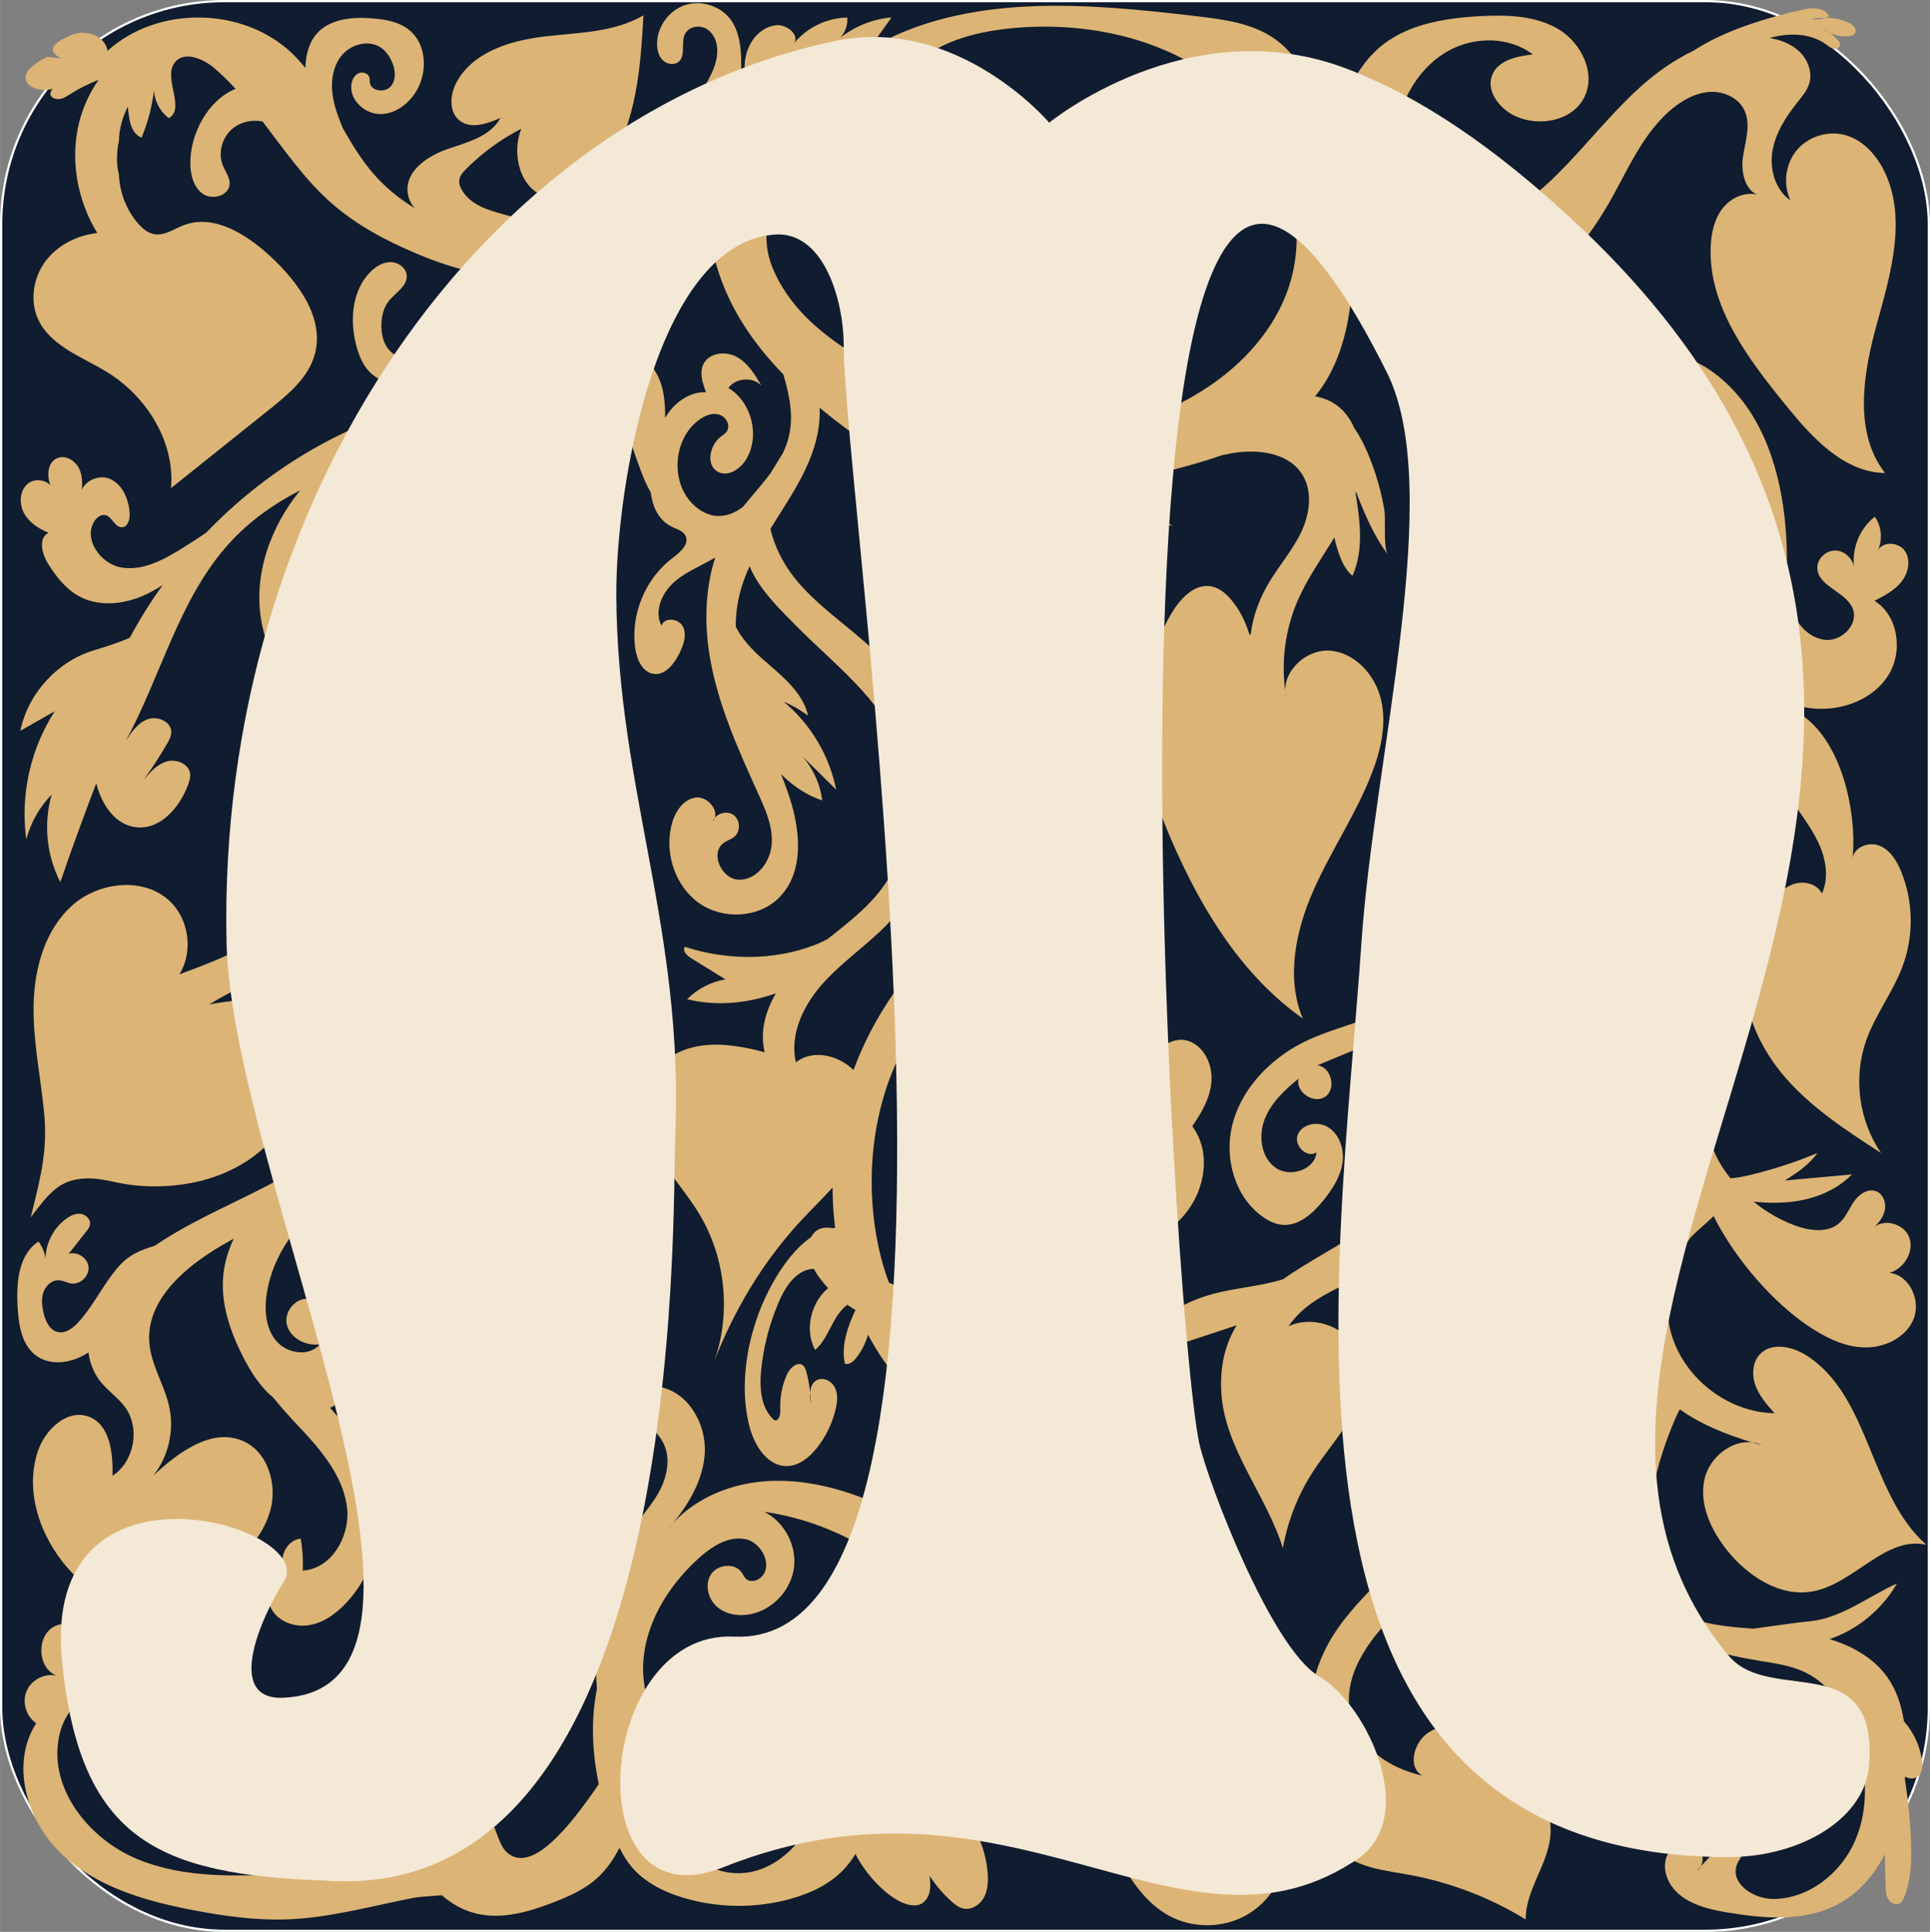
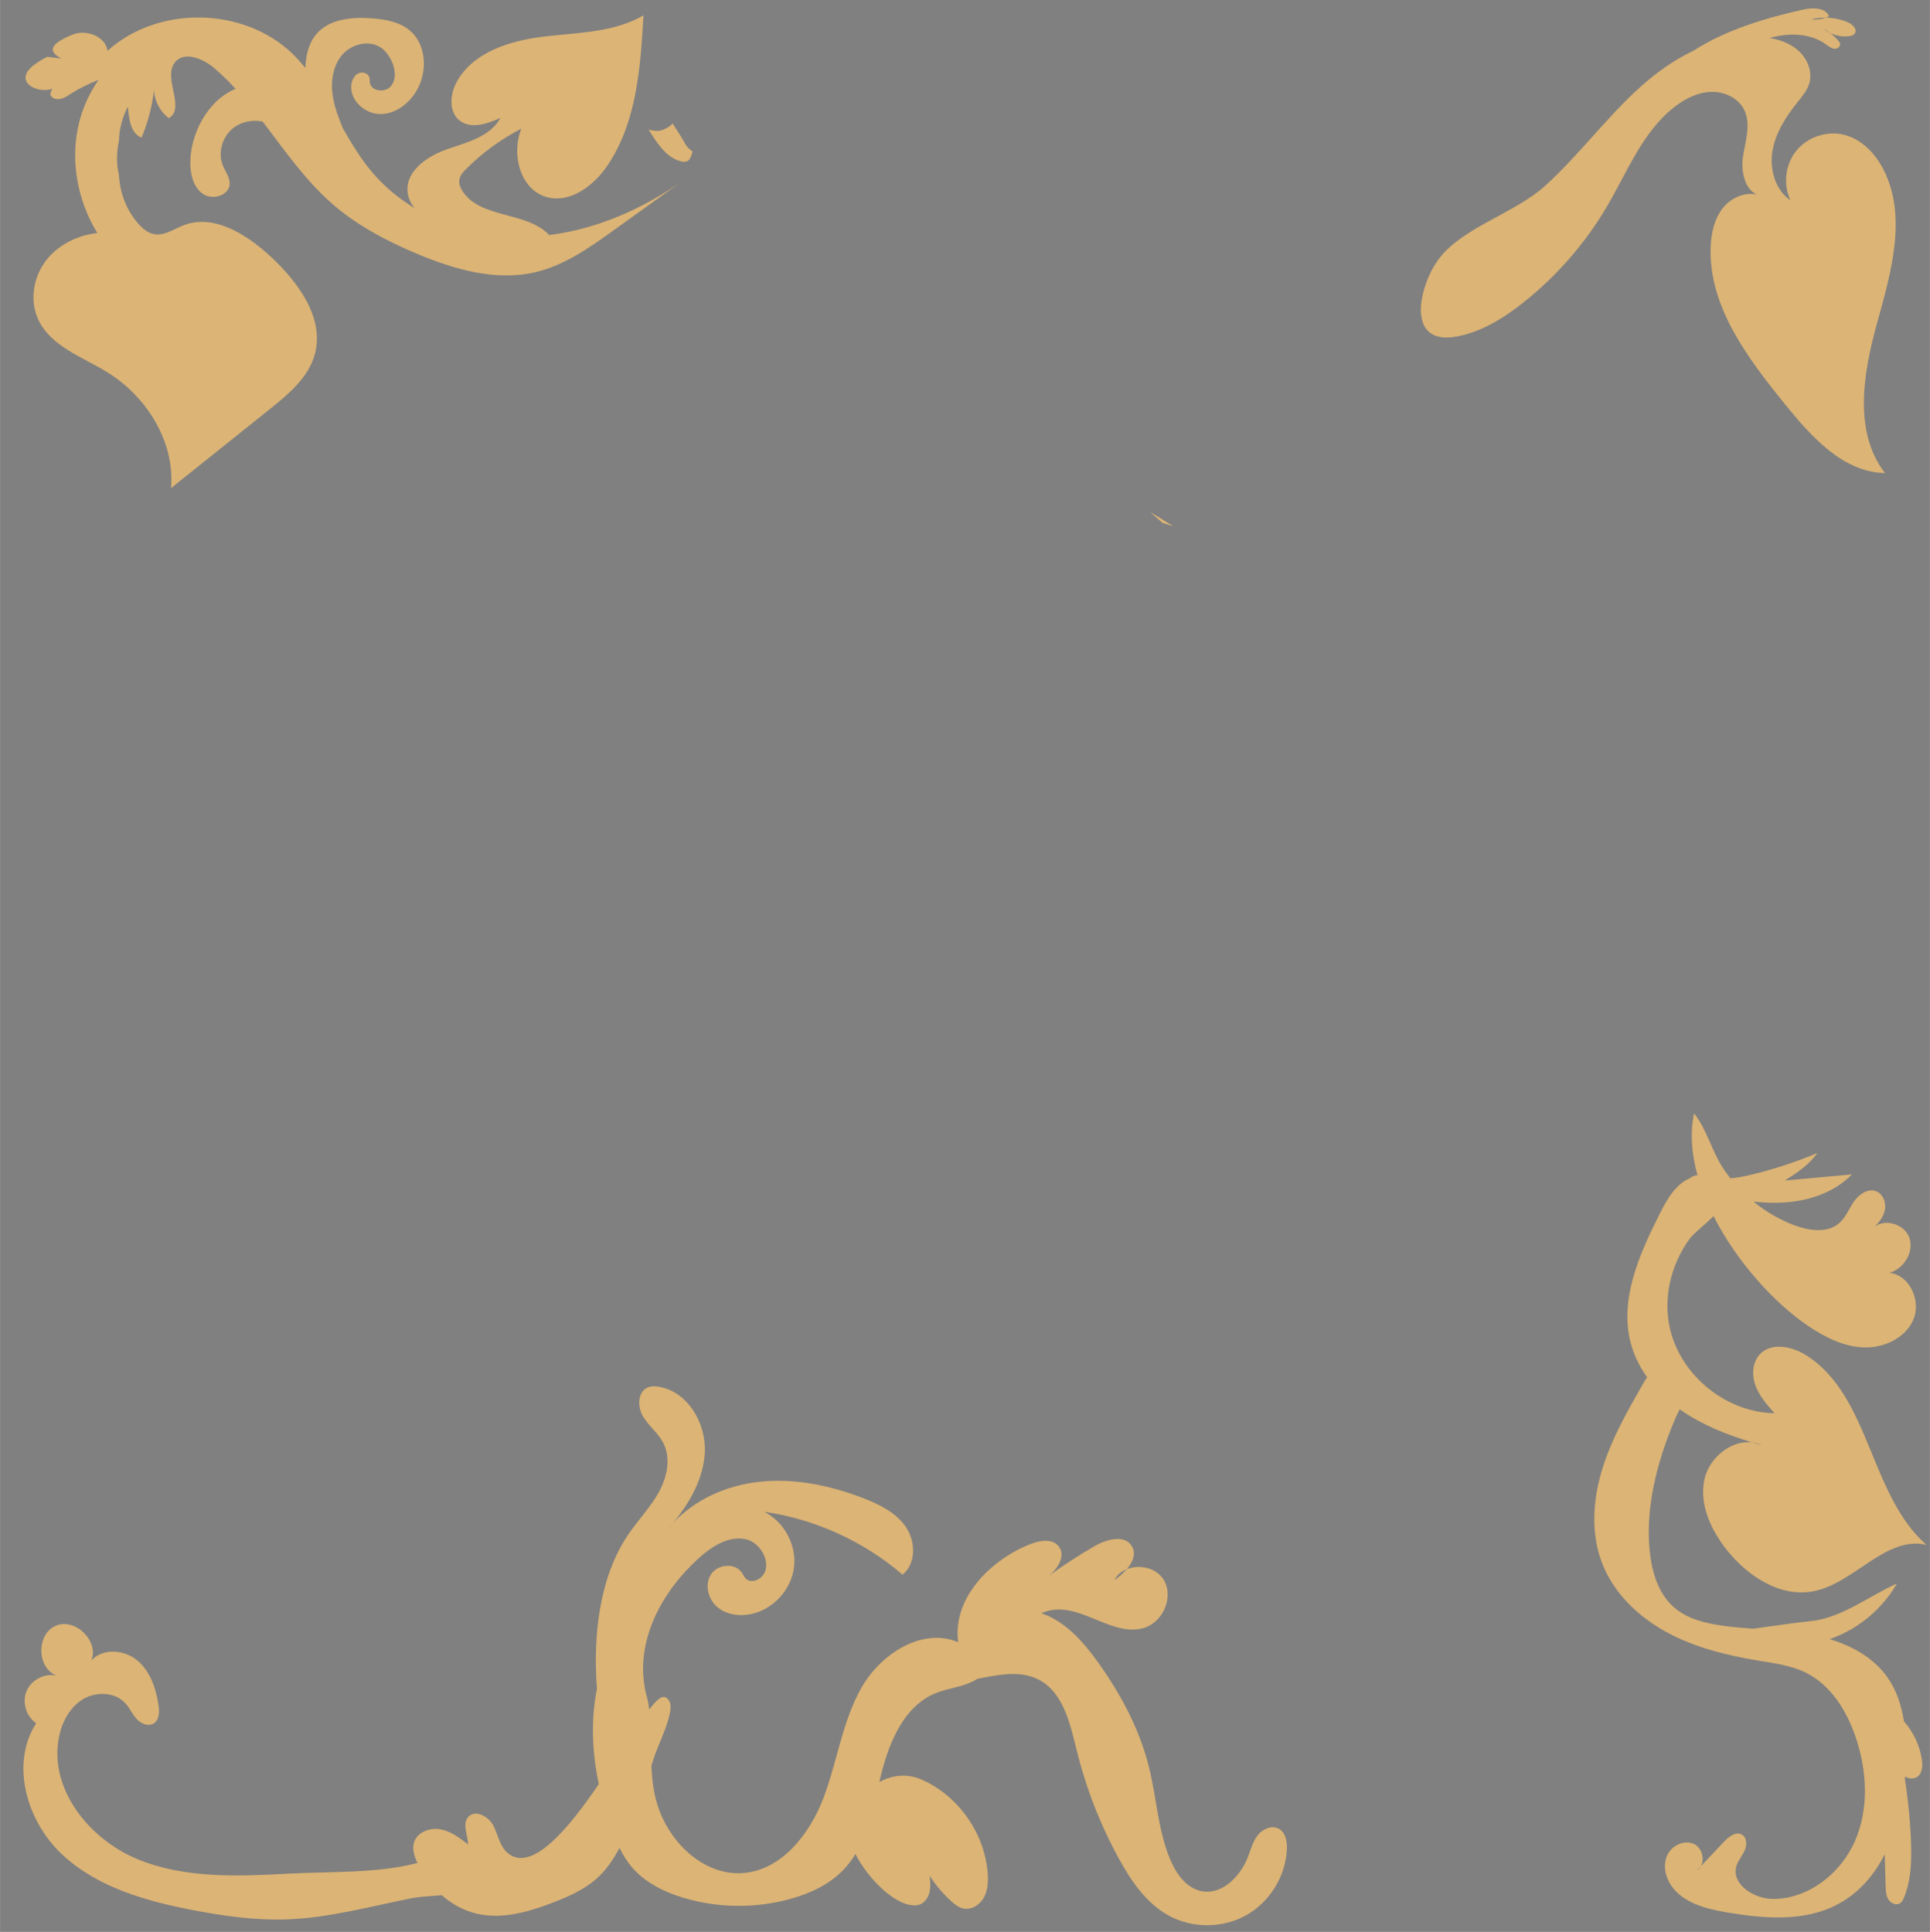
<svg xmlns="http://www.w3.org/2000/svg" id="letters6765b6754cf82" viewBox="0 0 864.24 865.28" aria-hidden="true" width="864px" height="865px">
  <rect x="0" y="0" width="864.24" height="865.28" fill="#808080" stroke="none" />
  <defs>
    <linearGradient class="cerosgradient" data-cerosgradient="true" id="CerosGradient_id0a7d3589c" gradientUnits="userSpaceOnUse" x1="50%" y1="100%" x2="50%" y2="0%">
      <stop offset="0%" stop-color="#d1d1d1" />
      <stop offset="100%" stop-color="#d1d1d1" />
    </linearGradient>
    <linearGradient />
    <style>
      .cls-1-6765b6754cf82{
        fill: #dcb475;
        fill-rule: evenodd;
      }

      .cls-2-6765b6754cf82{
        fill: #101c2f;
        stroke: #fff;
        stroke-miterlimit: 10;
      }

      .cls-3-6765b6754cf82{
        fill: #f4e8d6;
      }
    </style>
  </defs>
-   <rect class="cls-2-6765b6754cf82" x=".5" y=".5" width="863.24" height="864.28" rx="100" ry="100" />
  <g>
    <path class="cls-1-6765b6754cf82" d="M23.17,39.88c.12-.04.23-.08.35-.12-.67.91-1.21,1.96-.83,2.96.53,1.35,2.59,1.92,4.27,1.6,1.67-.31,3.05-1.26,4.4-2.13,3.98-2.55,8.27-4.64,12.76-6.43-3.99,5.75-6.97,12.22-8.68,19.01-4.19,16.69-.88,34.95,8.12,49.62-9.11.96-17.99,5.46-23.39,12.85-5.4,7.4-6.92,17.73-3,26.01,5.64,11.92,19.74,16.6,30.96,23.54,17.65,10.91,30.22,31.17,28.44,51.84,14.76-11.8,29.52-23.61,44.27-35.41,8.32-6.66,17.1-13.98,20.03-24.22,4.66-16.32-7.24-32.54-19.68-44.08-10.69-9.91-25.36-19.26-38.97-14.04-4.38,1.68-8.65,4.86-13.26,3.99-2.84-.53-5.17-2.54-7.07-4.7-5.29-6-8.29-13.89-8.64-21.87-.04-.17-.09-.34-.13-.51-1.12-4.85-.89-9.89.12-14.76.13-5.37,1.58-10.53,3.98-15.25.61,5.9,1.1,11.63,6.13,13.9,2.84-6.75,4.72-13.91,5.58-21.18.28,4.84,2.77,9.51,6.63,12.44,7.68-4.45-2.71-17.85,2.66-24.91,4.06-5.33,12.6-1.88,17.7,2.47,3.39,2.89,6.55,6.02,9.56,9.29-12.6,5.11-20.4,20.48-20.27,33.41.05,5.13,1.44,10.77,5.68,13.67,4.24,2.9,11.6.77,11.93-4.36.19-2.99-1.89-5.57-3.03-8.34-2.41-5.86-.19-13.18,4.87-17,3.63-2.74,8.47-3.63,12.93-2.73,9.8,12.8,18.98,26.2,31.08,36.77,11.26,9.84,24.7,16.89,38.5,22.65,16.74,6.98,35.25,12.23,52.88,7.98,12.94-3.12,24.11-11.06,34.92-18.82,10.08-7.24,20.17-14.49,30.25-21.73-17.61,12.37-38.02,21.33-59.29,23.98-10.14-10.73-30.76-7.21-38.8-19.63-1.01-1.56-1.76-3.42-1.44-5.25.33-1.85,1.67-3.34,3-4.67,7.24-7.27,15.62-13.39,24.75-18.07-4.56,11.29-.63,26.99,11.02,30.52,10.62,3.21,21.44-4.93,27.63-14.14,13.02-19.34,14.73-43.89,16.04-67.16-13.2,7.75-29.34,7.7-44.54,9.51-15.2,1.81-31.85,6.95-39.14,20.41-2.97,5.49-3.59,13.28,1.29,17.17,5.05,4.03,12.45,1.51,18.34-1.15-4.42,8.31-14.79,10.89-23.68,13.96-8.89,3.07-18.71,9.66-17.91,19.04.24,2.83,1.41,5.29,3.16,7.4-7.16-4.31-13.63-9.69-19.05-16.1-5.1-6.04-9.2-12.83-13.13-19.75-1.9-4.62-3.68-9.28-4.45-14.2-1.02-6.45-.07-13.54,4.14-18.52,4.22-4.98,12.21-6.97,17.54-3.2,1.97,1.39,3.42,3.41,4.49,5.57,1.82,3.66,2.46,8.44-.15,11.59-2.6,3.15-9.05,2.31-9.46-1.76-.07-.66.02-1.33-.12-1.98-.44-2.01-3.11-2.89-4.97-2.02-1.86.88-2.88,2.96-3.15,4.99-.94,6.95,5.99,13.29,13.01,13.26,7.02-.02,13.29-5.05,16.61-11.23,4.53-8.43,3.82-20.16-3.55-26.27-4.58-3.8-10.79-4.89-16.72-5.36-9.06-.72-19.38.22-25.18,7.21-3.41,4.11-4.6,9.64-4.79,15-1.75-2.17-3.61-4.26-5.62-6.22-21.83-21.23-60.37-21.92-82.94-1.47-1.02-6.56-9.58-9.72-15.73-7.23-11.38,4.61-10.32,7.97-4.91,10.7-2.14-.24-4.27-.49-6.41-.76-2.04,1-3.96,2.17-5.71,3.49-2.02,1.53-3.91,3.46-3.98,5.71-.12,4.32,6.83,6.76,11.7,5.19Z" />
    <path class="cls-1-6765b6754cf82" d="M304.86,72.25c1.03.26,2.19.38,3.1-.18.82-.5,1.25-1.43,1.58-2.33.23-.63.42-1.26.58-1.9-1.31-.84-2.44-1.98-3.18-3.27-1.81-3.16-3.75-6.24-5.76-9.26-.98,1.1-2.28,1.94-3.6,2.5-1.15.6-2.39.88-3.72.83-.86-.11-1.71-.23-2.57-.34-.31-.12-.61-.24-.92-.36.16.25.32.51.48.76,3.56,5.64,7.55,11.9,14,13.55Z" />
    <path class="cls-1-6765b6754cf82" d="M525.23,235.67c-.48-.32-.97-.64-1.46-.96-2.91-1.9-5.87-3.67-8.87-5.35,1.96,1.57,3.86,3.19,5.7,4.89.26.05.51.11.76.18,1.29.38,2.58.79,3.87,1.24Z" />
    <path class="cls-1-6765b6754cf82" d="M691.82,83.3c-13.51,12.2-36.44,18.38-47.27,32.35-8.97,11.57-15.62,39.26,7.55,35.11,11.14-2,21.09-8.17,29.96-15.19,15.19-12.02,28.1-26.91,37.85-43.64,9.03-15.5,15.87-33.18,30.06-44.15,4.71-3.64,10.31-6.45,16.26-6.63,5.95-.18,12.22,2.74,14.84,8.08,3.13,6.38.52,13.9-.55,20.93-.97,6.4.66,14.53,6.22,16.98-5.4-1.25-11.42,1.4-15.01,5.75-3.98,4.83-5.42,11.3-5.68,17.55-1.1,26.73,16.66,50.11,33.51,70.9,11.73,14.47,25.94,30.22,44.56,30.53-14.31-18.52-9.75-44.95-3.47-67.5,6.29-22.55,13.43-47.58,2.78-68.42-3.67-7.19-9.77-13.59-17.59-15.57-7.66-1.94-16.33.91-21.35,7.02s-6.13,15.17-2.73,22.31c-6.84-4.66-9.41-13.93-8.04-22.09s6.04-15.39,11.21-21.85c2.09-2.6,4.33-5.23,5.28-8.43,1.56-5.29-.89-11.19-5.05-14.81-3.53-3.08-8.07-4.73-12.72-5.52,2.2-.6,4.43-1.06,6.7-1.31,6.45-.72,13.31.37,18.55,4.18,1.1.8,2.18,1.74,3.53,1.94,1.34.2,2.96-.79,2.79-2.13-.07-.59-.46-1.08-.85-1.53-1.1-1.27-2.34-2.41-3.69-3.4-1.07-.51-2.07-1.14-2.99-1.88,1.05.55,2.05,1.18,2.99,1.88,2.58,1.24,5.51,1.77,8.36,1.47,1.05-.11,2.21-.41,2.79-1.29,1.2-1.84-1.01-4.02-3.02-4.9-3.16-1.37-6.6-2.07-10.04-2.11-2.07.73-4.3.99-6.48.74,2.12-.52,4.3-.77,6.48-.74.53-.19,1.05-.4,1.55-.65-1.84-4.09-7.64-3.92-12.02-2.93-15.87,3.61-34.14,8.92-48.75,18.36-8.66,4.11-16.73,9.86-23.82,16.25-15.26,13.75-27.48,30.59-42.72,44.36Z" />
-     <path class="cls-1-6765b6754cf82" d="M572.69,819.11c-3.1-1.74-7.18,0-9.4,2.77-2.22,2.78-3.14,6.34-4.4,9.66-3.36,8.83-11.66,17.37-20.92,15.48-6.73-1.37-11.24-7.73-13.91-14.05-5.5-13-6.11-27.47-9.47-41.18-4.18-17.09-12.64-32.9-22.86-47.22-6.61-9.26-14.82-18.47-25.39-22.01,1.34-.61,2.76-1.07,4.29-1.36,14.23-2.68,28.1,12.27,41.88,7.84,8.47-2.73,13.23-14,8.53-21.56-3.32-5.33-10.88-6.95-16.49-4.66-1.61,1.88-3.63,3.57-5.56,4.9,1.22-2.32,3.22-3.95,5.56-4.9,2.77-3.23,4.35-7.01,2.21-10.42-3.31-5.28-11.43-2.93-16.82.2-6.98,4.06-13.76,8.47-20.3,13.21-.47.37-.94.72-1.42,1.03.47-.35.95-.69,1.42-1.03,4.3-3.43,7.71-9.23,4.38-13.31-2.92-3.58-8.6-2.54-12.89-.82-18.11,7.28-34.74,24.51-32.05,43.84-16.08-6.79-34.66,5.16-43.3,20.33-8.64,15.17-10.84,33.08-17.03,49.4-6.19,16.32-18.87,32.51-36.29,33.68-16.54,1.11-31.25-12.34-37.13-27.84-2.58-6.81-3.37-13.59-3.63-20.39.46-1.39.92-2.79,1.37-4.18,1.48-4.6,9.1-19.87,6.78-24.33-2.45-4.73-5.94-.7-9.12,3.49-.15-1.12-.32-2.24-.53-3.37-.18-.99-.54-2.38-1.04-4.01-.72-3.76-1.26-7.56-1.2-11.46.32-18.98,10.9-36.03,24.5-48.56,5.83-5.36,13.27-10.34,21.07-8.97,7.8,1.37,13.06,12.68,6.8,17.52-1.79,1.38-4.55,1.86-6.23.35-.85-.76-1.28-1.86-1.91-2.81-3.03-4.5-10.77-3.84-13.77.69-3,4.53-1.41,11.11,2.71,14.65s10.08,4.33,15.38,3.17c9.81-2.15,17.8-10.91,19.04-20.88,1.24-9.97-4.38-20.42-13.36-24.9,22.76,3.27,44.52,13.16,61.95,28.16,6.13-4.9,5.94-14.87,1.51-21.34-4.43-6.48-11.88-10.15-19.21-12.97-14.85-5.7-30.89-9.03-46.69-7.25-14.37,1.62-28.53,7.81-38.3,18.38-.91,1.12-1.84,2.21-2.78,3.28.88-1.14,1.81-2.23,2.78-3.28,7.46-9.15,13.53-19.76,14.15-31.45.69-13.11-7.61-27.36-20.56-29.52-1.64-.27-3.37-.34-4.91.28-4.6,1.87-4.77,8.62-2.26,12.9,2.51,4.28,6.72,7.39,9.04,11.78,3.62,6.83,1.88,15.39-1.84,22.16-3.72,6.77-9.19,12.4-13.55,18.78-13.08,19.12-16.03,45.1-14.22,69.45-2.81,13.92-2.14,28.49.82,42.64-13.47,19.79-30,39.92-40.81,30.82-3.56-3-4.25-8.13-6.4-12.26-2.14-4.13-8.09-7.35-11.21-3.9-2.85,3.16-.19,8.06-.1,12.32-3.79-2.92-7.78-5.94-12.49-6.77-4.71-.83-10.32,1.33-11.72,5.9-.93,3.04.17,6.3,1.55,9.18-18.3,4.77-38.51,3.76-57.29,4.77-23.08,1.24-47.09,2.33-68.41-6.6-21.32-8.93-39.03-31.03-34.99-53.79,1.23-6.93,4.66-13.79,10.61-17.54,5.95-3.75,14.64-3.51,19.34,1.72,1.91,2.12,3.06,4.85,4.99,6.96s5.21,3.51,7.64,1.99c2.55-1.6,2.59-5.26,2.14-8.23-1.13-7.48-3.74-15.19-9.56-20.03-5.82-4.84-15.49-5.56-20.52.1,3.53-8.81-7.26-19.32-15.98-15.57-8.71,3.75-8.49,18.81.33,22.3-5.31-1.15-11.23,1.92-13.35,6.92-2.12,5-.21,11.39,4.31,14.41-11.72,18.21-4.27,43.91,11.53,58.72,15.8,14.81,37.71,21,58.98,25.06,13.73,2.62,27.68,4.57,41.65,4.09,19.36-.67,38.05-6.01,56.95-9.67,2.47-.48,7.2-.74,12.53-1.15,4.42,3.88,9.6,6.79,15.32,8.18,11.58,2.82,23.71-.72,34.82-5.04,6.84-2.66,13.68-5.7,19.16-10.57,4.33-3.85,7.58-8.64,10.26-13.8,1.5,3.04,3.25,5.93,5.43,8.52,6.01,7.12,14.78,11.39,23.73,14.01,15.29,4.47,31.82,4.62,47.19.4,8.84-2.42,17.49-6.4,23.84-12.99,2.12-2.2,3.92-4.61,5.47-7.17,5.58,11.09,18.7,24.35,27.79,22.89,2.6-.42,4.53-2.78,5.25-5.31.72-2.53.46-5.22.19-7.83,2.73,4.23,6.02,8.1,9.77,11.47,1.53,1.38,3.21,2.71,5.22,3.17,3.64.83,7.45-1.56,9.26-4.82,1.81-3.26,2.01-7.18,1.74-10.91-1.29-17.78-12.9-34.44-29.13-41.8-6.74-3.06-13.65-2.3-19.38.9.23-.97.45-1.93.69-2.88,3.63-14.94,10.32-31.16,24.57-36.94,5.36-2.17,11.34-2.62,16.51-5.2.74-.37,1.46-.78,2.16-1.23,9.47-1.77,19.08-3.91,27.41.39,11.05,5.7,14.09,19.7,17.07,31.77,4.15,16.84,10.5,33.13,18.83,48.34,5.51,10.06,12.29,20.03,22.34,25.56,10.57,5.81,24.13,5.76,34.66-.13,10.53-5.89,17.67-17.41,18.25-29.46.17-3.49-.52-7.57-3.56-9.28Z" />
-     <path class="cls-1-6765b6754cf82" d="M303.84,27.71c3.43-2.83.87-8.72,2.97-12.64,1.7-3.17,6.28-3.99,9.41-2.22,3.13,1.77,4.79,5.47,4.95,9.05.47,11.06-9.14,19.06-10.75,29.46-1.33,8.62,2.21,19.92,5.77,27.55.49,1.04,1.25,2.23,2.4,2.18.63-.03,1.17-.43,1.64-.85,6.07-5.35,7.63-14.05,8.83-22.05,1.6-10.7,3.2-21.48,2.82-32.29-.21-5.95-1.13-12.16-4.62-16.99-4.5-6.22-13.18-9.03-20.47-6.65-7.29,2.39-12.62,9.8-12.57,17.47.02,2.61.68,5.35,2.52,7.2,1.84,1.85,5.08,2.43,7.09.77Z" />
-     <path class="cls-1-6765b6754cf82" d="M667.73,443.1c9.8-5.94,18.56-13.43,27.27-20.89,1.85-1.58,3.69-3.16,5.54-4.75,5.22,3.86,11.01,6.96,17.11,9.15,2.65.95,5.37,1.74,8.13,2.34.96,2.33,1.67,4.76,2.1,7.23,1.51,8.64-.25,17.5.22,26.26.46,8.76,4.08,18.4,12.21,21.69,1.76.71,3.74,1.08,5.56.54,2.95-.87,4.73-3.83,5.99-6.65,5.57-12.54,5.6-33.79-1.21-48.81.49-.11.99-.22,1.48-.34,24.58-6.04,41.75-29.58,47.73-54.17,1.34-5.49,2.13-10.91,2.56-16.3,3.91,6.22,8.51,12.04,11.69,18.66,3.46,7.21,5.08,15.88,1.75,23.15-2.23-4.64-8.66-5.95-13.42-3.99-4.76,1.96-8.11,6.27-10.85,10.62-5.11,8.13-8.94,17.22-9.97,26.77-1.94,17.98,6.3,35.86,18.24,49.44,11.94,13.58,27.34,23.57,42.52,33.38-9.99-14.47-12.56-33.79-6.71-50.37,4.15-11.75,12.11-21.84,16.41-33.53,4.97-13.49,4.71-28.83-.72-42.15-1.96-4.81-4.92-9.68-9.74-11.62-4.82-1.94-11.59.72-12.05,5.89,2.09-20.74-4.83-53.77-24.28-65.39-1.58-.94-3.01-1.67-4.29-2.2-.07-.92-.15-1.84-.22-2.76,3.7,1.91,7.91,2.8,12.08,3.09,12.56.85,26.01-4.26,32.72-14.91,6.71-10.64,4.53-26.75-6.17-33.39,4.4-2.26,8.94-4.63,12.03-8.48,3.1-3.86,4.36-9.65,1.63-13.77-2.73-4.13-10.07-4.58-12.25-.14,2.32-4.83,1.82-10.89-1.26-15.27-6.67,5.15-10.3,13.95-9.33,22.3-.86-3.74-4.17-6.92-8.02-7.15-4.32-.27-8.56,3.56-8.41,7.89.3,8.32,12.97,10.47,15.91,18.27,2.57,6.81-4.77,14.37-12.03,13.86s-13.04-6.8-15.41-13.68c-2.37-6.88-2.09-14.34-2.08-21.62.03-32.24-8.21-67.99-35-85.92-15.98-10.69-55.21-20.05-71.17-3.61-23.11,23.81,24.5,37.66,39.4,39.57,9.02,1.16,18.32,2.91,25.76,8.13,13.57,9.53,17.42,27.62,20.2,43.97,1.13,6.62,2.26,13.24,3.39,19.86-.44,18.92-.88,37.85-1.32,56.77-14.24,4.36-26.55,14.44-37.7,24.65-14.53,13.32-28.4,27.46-42.81,40.97-7.73-8.66-11.23-21.2-7.47-32.15,4.27,4.89,11,8.44,17.2,6.53,4.6-1.42,7.59-6.88,6.77-11.28,3.02,3.06,8.07,4.27,11.93,2.21,4.49-2.4,6.19-8.62,4.12-13.16,2.85,2.86,8.46,2.92,11.47-.12,3.63-3.66,3.47-9.97.67-14.29s-7.67-6.92-12.61-8.39c-16.91-5.02-36.36,2.2-46.99,16.27s-12.49,33.89-5.93,50.25c2.18,5.43,5.22,10.46,8.91,14.98-7.83,6.9-15.9,13.5-24.41,19.6-13.05,9.36-27.35,16.51-41.15,24.61-13.86,8.13-29.93,10.06-43.8,18.25-13.16,7.78-24.17,20.07-27.85,34.91-3.67,14.84,1.13,32.1,13.55,41,2.56,1.83,5.46,3.33,8.6,3.65,7.49.78,13.95-5.05,18.67-10.92,4.01-4.99,7.67-10.58,8.57-16.92.9-6.34-1.66-13.54-7.4-16.37-4.52-2.22-11.03-.64-12.73,4.1-1.7,4.74,4.3,10.51,8.46,7.68-.72,7.92-12.04,11.47-18.46,6.78-6.42-4.7-7.62-14.26-4.72-21.67,2.9-7.41,8.97-13.07,15.12-18.1-1.35,6.06,6.96,11.6,12.03,8.01,5.07-3.59,2.62-13.27-3.55-14.01,8.42-3.5,16.85-7.01,25.27-10.51,1.47.95,3.33,1.65,4.93,2.17,18.41,5.95,25.54,30.18,19.03,48.41-10.18,28.54-41.37,39.44-64.7,55.78-.2.06-.4.12-.59.18-10.01,3.03-20.69,3.65-30.8,6.39-9.92,2.69-19.96,7.61-26.36,15.34-.61-.87-1.08-1.84-1.43-2.91-.69-2.12-.35-5.59.97-7.44,3.77-5.3,7.3-10.76,10.95-16.14-1.35-.19-2.7-.38-4.05-.57-8.16-1.16-16.56-2.3-24.58-.38-21.15,5.07-32.07,30.45-28.69,51.94-19.91,5.7-42.09-3.12-56.02-18.45-1.74-1.91-3.36-3.9-4.87-5.97,13.98,1.21,28.25-2.14,40.7-8.67,3.52-1.85,7.03-4.05,9.21-7.38,2.18-3.33,2.7-8.03.26-11.18-2.06-2.66-6.47-3.23-8.95-1.24-.37.47-.75.92-1.13,1.34.3-.53.68-.98,1.13-1.34,2.15-2.72,3.88-6.12,2.12-8.91-1.63-2.58-5.54-2.78-8.18-1.24-2.64,1.54-4.29,4.28-5.84,6.91.91-3.36,1.83-6.82,1.52-10.29-.31-3.47-2.11-7.03-5.3-8.45-.79-.35-1.68-.56-2.52-.37-1.85.43-2.74,2.66-2.53,4.54.21,1.89,1.19,3.59,1.8,5.38,6.25,18.42-19.47,27.24-33.24,20.36-3.64-9.65-5.83-19.95-6.92-30.21-3.85-36.2,6.17-75.2,32.63-100.2,5.53-5.22,29.79-19.25,48.73-33.23-1.6,7.7-4.06,15.21-7.35,22.36-10.29,22.32-28.82,42.38-28.85,66.95-.03,21.53,15.27,41.06,34.54,50.67,16.1,8.03,36.38,9.81,51.63.27,15.25-9.54,22.19-32.22,11.43-46.64,4.25-6.08,8.11-12.81,8.61-20.21s-3.27-15.54-10.28-17.96c-7.01-2.42-16.12,3.63-14.89,10.95-2.31-6.03-4.97-12.5-10.52-15.8-5.55-3.3-14.64-.88-15.28,5.54-.62,6.2,6.26,10.17,12.06,12.47-2.16,1.89-4.32,3.78-6.48,5.68-2.2-4.23-7.43-6.78-12.01-5.47-4.58,1.31-7.7,6.67-6.19,11.19,1.04,3.1,4.29,5.17,7.49,5.28-4.46,2.09-7.83,6.58-7.39,11.45.58,6.29,8.96,10.77,13.9,6.84,2.66-2.12,3.64-5.7,5.76-8.35,6.13-7.66,20.26-3.53,23.46,5.75,3.2,9.28-2.61,19.85-11.07,24.82-16.73,9.81-40.24-.29-48.6-17.79-8.36-17.5-3.8-39.08,7.14-55.1,4.38-6.41,9.69-12.14,14.23-18.45,18.97-26.38,22.81-62.9,9.74-92.64-4.08-9.28-9.74-17.97-17.21-24.81-16.15-14.8-38.62-19.15-59.9-18.92-.29.23-.6.46-.92.67-1.43.96-2.83,1.96-4.2,2.99-.69.55-1.38,1.11-2.06,1.68-3.62-6.59-8.05-12.74-13.19-18.23-11.67-12.47-26.63-21.54-37.95-34.33-6.18-6.98-11.15-15.8-13.13-24.85,9.7-15.64,20.64-30.76,21.93-48.78.13-1.82.15-3.62.09-5.42,2.01,1.68,4.05,3.32,6.11,4.94,12.74,10.01,26.45,19.15,41.41,25.21,5.7,4.08,12.37,6.87,18.75,9.93.95.46,1.9.93,2.85,1.41.35-.38.71-.76,1.07-1.14,5.4-5.58,12.03-9.76,19.4-12.23,8.31-2.78,17.54-2.33,25.81.37,4.72,1.54,9.36,3.57,13.81,5.93,9.22-1.74,18.37-3.91,27.37-6.2,7.85-2,15.87-4.22,23.64-6.96,1.26-.28,2.52-.54,3.78-.77,11.59-2.11,25.59-.68,31.99,9.22,4.83,7.46,3.6,17.47-.13,25.53-3.73,8.07-9.63,14.9-14.28,22.48-4.38,7.15-7.59,15.44-8.52,23.74-.17.11-.35.22-.52.34-1.81-5.91-4.44-11.45-8.5-16.11-2.3-2.64-5.17-5-8.61-5.66-7.39-1.42-13.73,5.24-17.63,11.68-10.23,16.9-14.92,37.09-13.18,56.77,1.42,16.09,6.96,31.54,13.42,46.35,13.23,30.31,31.28,59.68,58.31,78.73-7.56-18.13-3.24-39.14,4.67-57.13,7.9-17.99,19.21-34.39,26.28-52.72,4.05-10.49,6.68-22.03,4.1-32.97s-11.5-20.98-22.71-21.91c-10.24-.85-20.67,8.31-20.17,18.19.13.94.27,1.87.44,2.8-.25-.93-.39-1.87-.44-2.8-1.88-13.73.05-27.96,5.57-40.68,4.34-10,10.74-18.91,16.41-28.23.62,2.82,1.42,5.6,2.45,8.34,0,0,0,0,0,.01,1.25,3.3,2.92,6.59,5.69,8.79,5.07-11.44,3.42-24.53,1.34-36.95.07-.21.13-.42.2-.64,3.86,9.8,7.89,19.66,14.26,28.02-2.11-2.77-.89-15.84-1.55-19.8-1.16-6.9-2.96-13.7-5.37-20.27-1.32-3.61-4.18-10.96-8.1-16.47-3.74-8.66-10.01-12.89-17.56-14.25.98-1.2,1.93-2.45,2.83-3.74,8.52-12.23,12.09-27.26,13.53-42.09.36-3.7.59-7.42.69-11.13,8.95,3.9,21.38-.22,23.8-9.69,1.36-5.33-.47-10.87-1.93-16.17-3.56-12.94-4.97-26.73-1.95-39.82,3.02-13.08,10.84-25.39,22.53-31.99,11.69-6.6,27.32-6.62,38.01,1.51-7.06.81-15.39,2.52-18.14,9.08-2.96,7.06,2.98,14.97,9.86,18.33,10.72,5.24,25.84,2.54,31.27-8.09,5.47-10.7-1.2-24.48-11.53-30.63s-23.03-6.48-35.03-5.83c-16.33.88-33.63,3.73-45.81,14.64-9.88,8.85-16.03,22.79-18.66,35.63-.3,1.47-.63,2.96-.99,4.47-2.35-7.11-5.17-14.07-8.45-20.81-4.36-8.94-9.73-17.75-17.8-23.55-10.02-7.21-22.87-8.89-35.13-10.34-49.78-5.88-103.61-10.67-146.86,14.66,3.36-4.71,6.73-9.42,10.09-14.12-8.29.68-16.35,3.89-22.87,9.05,2.17-2.42,3.35-5.75,3.04-9-9.23.13-18.3,4.57-24.06,11.78,3.2-3.8-3.04-8.98-7.97-8.33-11.14,1.47-17.06,16.08-12.2,26.2,4.86,10.13,17.15,15.06,28.35,14.16,11.2-.9,21.44-6.56,30.7-12.92,9.26-6.36,18.02-13.6,28.17-18.4,10.74-5.07,22.65-7.2,34.5-8.04,33.08-2.34,67.89,5.87,92.87,27.67,24.98,21.8,37.97,58.44,26.98,89.72-6.36,18.11-19.94,33.1-35.94,43.72-15.99,10.62-34.35,17.19-52.91,22.09,12.93-4.64,24.17-14.56,29.1-27.38,4.93-12.83,2.91-28.41-6.15-38.73-6.94-7.91-21.19-11.44-27.26-2.83.96-3.54,1.21-7.79-1.35-10.43-3.44-3.55-9.94-1.59-12.68,2.53-2.65,3.98-2.78,9.05-2.75,13.86-.17-4.4-4.46-8.09-8.9-8.18-4.6-.1-8.88,3.08-10.93,7.2-1.86,3.75-1.96,8.64.75,11.82,2.19,2.58,6.42,3.27,9.17,1.59-4.93,5.44-6.15,14.08-2.64,20.58,7.39.34,12.74-6.58,17.24-12.46,4.49-5.88,11.49-11.97,18.4-9.34,6.71,2.56,8.07,11.81,5.69,18.59-4.64,13.21-18.73,21.39-32.68,22.57s-27.75-3.46-40.48-9.27c-5.55-2.53-11-5.33-16.31-8.39-5.86-.89-11.41-2.89-16.88-5.33-5.71-2.55-11.1-5.81-16.12-9.54-5.75-4.27-11.22-8.92-15.88-14.38-4.92-5.77-8.86-11.86-11.61-18.92-2.04-5.25-2.74-10.82-2.24-16.36-.72-1.69-1.38-3.39-1.95-5.11-2.32-7-3.18-21.76-13.53-21.74-6.52.01-9.67,8.02-10.17,14.53-1.5,19.37,4.9,38.81,15.35,55.19,5.1,7.99,11.12,15.31,17.72,22.11,2.77,9.7,4.99,19.36,1.96,29.62-.57,1.92-1.3,3.76-2.14,5.54-1.83,2.94-3.67,6.06-5.59,9.11-3.78,5.13-8.21,9.93-12.24,14.97-3.24,2.53-6.82,4.11-10.88,4.17-4.51.06-8.76-2.35-11.91-5.57-9.79-10.05-8.47-28.62,2.65-37.19,2.58-1.99,5.86-3.51,9.03-2.76s5.6,4.63,3.91,7.42c-.69,1.15-1.89,1.88-2.95,2.7-4.93,3.81-6.62,12.77-1.1,15.65,4.54,2.37,10.05-1.33,12.67-5.73,6.22-10.45,2.39-25.61-8.04-31.86,3.3-4.56,10.86-5.12,14.78-1.08-2.88-4.92-5.99-10.07-10.98-12.82-4.99-2.75-12.42-1.92-14.95,3.18-1.93,3.9-.41,8.54,1.13,12.61-6.92-.28-13.4,4.14-17.27,9.89-.37.54-.71,1.1-1.04,1.67.09-7.89-.64-15.54-5.23-22.17-1.7-2.36-4.18-4.48-6.88-5.36.8-1.57,1.69-3.09,2.65-4.55.08-.12.15-.23.23-.34-13.38,3.01-21.98,11.38-33.95,16.43-9.17,3.87-22.07,2.61-33.02,3.24-7.44-.48-16.31,1.63-23.2,3.86-1.8.42-3.59.86-5.38,1.32,2.12-2.87,4.04-5.87,5.73-8.93,1.46-2.64,2.83-5.47,2.87-8.48.04-3.02-1.61-6.25-4.5-7.13-4.91-1.48-9.07,4.17-14.11,5.1-3.68.68-7.49-1.41-9.61-4.48-2.12-3.08-2.76-6.97-2.63-10.71.12-3.46.92-7.01,2.99-9.79,3-4.03,8.76-6.97,8.31-11.98-.31-3.43-3.9-5.89-7.34-5.85-3.44.04-6.59,2.04-9,4.5-8.69,8.85-9.29,23.12-5.62,34.97,4.29,13.81,12.07,12.91,21.52,19.43-3.01,4.02-7.31,7.1-11.58,9.88-1.04.68-2.12,1.36-3.21,2.05-10.74,4.29-21.12,9.44-31.02,15.43-15.94,9.65-30.57,21.43-43.47,34.87-3.8,2.61-7.68,5.11-11.61,7.54-8.06,4.97-17.22,9.71-26.54,8.08-9.32-1.62-17.11-12.87-11.92-20.78,1.06-1.62,2.87-3.04,4.77-2.66,3.14.62,4.33,5.58,7.53,5.45,2.68-.1,3.61-3.63,3.44-6.3-.39-6.21-3.13-12.88-8.83-15.37-4.62-2.02-10.88.58-12.55,4.91.24-3.04.18-6.09-.96-8.89-1.56-3.8-5.86-6.8-9.74-5.44-4.56,1.6-5.19,7.52-3.42,12.26-2.39-2.56-7.18-3.08-10.06-.72-3.72,3.04-4.06,8.94-1.78,13.17,2.28,4.23,6.58,7,11.01,8.86-4.8,2.37-2.91,9.64-.03,14.15,3.54,5.54,7.73,10.93,13.47,14.14,8.55,4.78,19.35,3.93,28.38.12,3.26-1.37,6.34-3.09,9.3-5.02-5.41,7.53-10.33,15.4-14.71,23.57-4.75,2.15-10.07,3.86-16.07,5.66-16.38,4.93-29.53,19.32-32.97,36.07,5.14-2.93,10.29-5.86,15.43-8.78-10.89,16.79-15.51,37.55-12.75,57.37,1.97-7.51,5.93-14.49,11.36-20.04-3.73,12.93-2.32,27.26,3.87,39.21,5.1-14.85,10.47-29.61,16.1-44.27,2.45,9.8,8.67,18.98,18.36,19.74,10.72.85,19.24-9.26,22.86-19.39.51-1.43.97-2.92.84-4.43-.4-4.55-6.14-6.97-10.52-5.69s-7.57,4.96-10.49,8.46c3.81-5.25,7.35-10.7,10.61-16.32.97-1.68,1.95-3.47,1.92-5.41-.08-4.69-6.23-7.25-10.63-5.61s-7.24,5.81-9.8,9.75c16.07-29.52,23.96-64.11,46.68-88.88,8.97-9.79,19.72-17.41,31.48-23.42-13.34,16.36-21.11,37.98-17.35,58.7,3.86,21.34,18.95,38.89,25.95,59.41,8.24,24.15,3.83,53-13.74,71.51-12.96,13.65-31.27,20.6-48.92,27.14,6.18-10.09,4.37-24.38-4.15-32.6-11.63-11.23-32.01-8.95-44.01,1.88-12,10.83-16.76,27.77-17.14,43.93-.38,16.16,3.02,32.14,4.63,48.22,1.62,16.08-.84,27.38-5.96,47.46,8.2-10.99,12.61-15.85,21.51-17.16,8.89-1.3,15.57,1.79,24.51,2.73,16.65,1.75,34.06-.87,48.48-9.37,14.42-8.5,25.49-23.28,27.59-39.89,1.41-11.1-1.95-23.69-11.43-29.64-8.9-5.59-20.36-3.93-30.71-2.08,22.34-13.77,50.73-20.88,64.79-43.04,4.9-7.72,7.5-16.57,8.78-25.68,4.63,5.2,9.14,10.76,8.74,18.06-.32,5.76-3.33,11.15-7.46,15.19-3.03,2.96-6.8,5.48-8.39,9.41-1.37,3.39.24,8.17,3.42,9.14-4.2.28-7.61,5.75-5.63,9.76,2.23,4.52,9.22,5.3,12.89,1.85-2,3.48-3.77,8.49-.62,10.99,1.94,1.54,4.91,1.05,6.86-.47,1.95-1.52,2.87-3.94,4.06-6.11,18.63-33.85,6.47-78.56-13.29-97.54-.46-5.38-1.25-10.72-2.45-15.94,3.63,2.13,7.4,4.01,11.42,5.19,9.83,2.88,20.34,1.34,30.47-.21,10.2-1.56,20.7-3.24,29.5-8.64s15.52-15.54,13.72-25.7c-17.13,10.74-36.56,18.96-56.78,18.94-12.88-.01-25.72-3.81-36.27-11.17-.24-.44-.47-.88-.72-1.31-8.13-14.49-21.26-26.87-23.98-43.26-2.27-13.65,3.29-27.06,11.35-38.66-.49,9.57,1.11,19.32,3.21,28.74,1.25,5.62,2.73,11.31,5.87,16.13,1.99,3.05,6.34,5.79,8.96,3.25.75-.73,1.14-1.74,1.44-2.74.68-2.2,1.09-4.48,1.22-6.77.42,1.52,1.47,2.92,2.79,3.82,2.14,1.45,4.82,1.82,7.4,1.86,1.14.02,2.34-.04,3.3-.66,2.4-1.54,1.74-5.24.38-7.75-1.77-3.27-4.25-6.15-7.21-8.39,3.26.32,6.77.58,9.59-1.08s4.16-6.1,1.68-8.24c-1.76-1.52-4.38-1.18-6.7-1.34-5-.36-9.47-3.49-12.56-7.43-4.03-5.14-9.06-14.28-9.16-21.95,4.05-4.3,8.1-7.83,12.23-10.77,8.39-2.35,16.93-4.22,25.41-5.76,28.93-5.23,58.63-7.38,86.81-15.4,2.4,8.23,5.11,16.37,8.11,24.39,1.26,3.36,2.68,6.82,4.53,9.93.86,6.67,3.58,12.6,9.5,15.45,2.22,1.07,4.95,1.76,6.06,3.96,1.9,3.73-2.35,7.44-5.69,9.95-12.29,9.22-18.98,25.38-16.79,40.59.72,5,3.28,10.72,8.28,11.38,5.17.68,9.11-4.44,11.44-9.12,1.86-3.74,3.47-8.2,1.68-11.98-1.79-3.78-8.57-4.5-9.61-.46-3.53-6.56.23-14.96,5.9-19.81,5.35-4.58,12.1-7.11,18.12-10.76-4.66,14.43-4.92,30.43-2.25,45.49,3.74,21.11,12.72,40.88,21.57,60.41,3.26,7.19,6.59,14.78,5.96,22.66-.63,7.87-6.72,15.91-14.62,15.75-7.9-.16-13.23-12.12-6.72-16.59,1.47-1.01,3.26-1.51,4.63-2.64,2.91-2.42,2.68-7.65-.43-9.81-2.55-1.77-6.35-1.01-8.33,1.29-.2.61-.53,1.2-1.02,1.74.23-.65.58-1.23,1.02-1.74,1.4-4.34-3.93-9.96-8.98-8.99-5.76,1.11-9.24,7.12-10.54,12.84-2.88,12.66,1.97,27.05,12.62,34.48,10.65,7.43,26.63,6.63,35.76-2.61,11.8-11.94,9.34-31.71,3.71-47.53-.92-2.59-1.91-5.18-2.94-7.77,5.26,5.27,11.42,9.5,18.47,11.83-.9-7.37-4.12-14.44-9.07-19.97,5.11,5.05,10.21,10.09,15.32,15.14-3.03-15.28-11.47-29.44-23.47-39.37,3.89,1.6,7.57,3.72,10.91,6.28-2.46-10.92-12.3-18.25-20.67-25.68-4.29-3.81-9.02-8.72-11.74-14.26,0-3.98.36-7.97,1.17-11.99,1.05-5.22,2.82-10.2,5.03-15.04,4.13,10.24,13.72,19.48,21.26,27.09,16.76,16.9,37.22,32.06,46.28,54.89,8.39,21.16,4.47,46.71-9.88,64.38-6.47,7.97-14.69,14.21-22.74,20.64-2.03,1.04-4.06,1.99-6.09,2.76-18.34,6.97-39.23,6.73-57.82.7-1.22,1.73.83,3.86,2.63,4.97,5.18,3.2,10.36,6.4,15.54,9.6-6.45,1.09-12.53,4.24-17.15,8.88,13.09,3.27,26.96,1.89,39.74-2.62-4.76,8.17-7.21,17.33-5.01,26.38-9.2-2.4-18.77-4.27-28.19-2.97-9.42,1.3-18.77,6.27-23.23,14.67-5.35,10.08-2.59,22.71,2.91,32.71,5.5,10,13.48,18.43,19.34,28.22,11.66,19.48,14.16,44.19,6.64,65.61,8.95-22.97,21.85-44.49,38.59-62.59,4.7-5.08,9.72-9.92,14.34-15.06.01,6.07.39,12.13,1.14,18.15-.36,0-.71.03-1.07.06-4-.81-7.79.2-9.62,3.97-3.64,2.52-6.85,5.79-9.07,8.51-16.21,19.83-25.09,51.65-18.53,76.59,2.23,8.48,8.14,17.74,16.91,17.48,5.29-.16,9.82-3.89,13.13-8.02,4.08-5.1,7-11.12,8.5-17.48.75-3.19,1.11-6.68-.33-9.62s-5.24-4.91-8.13-3.36c-2,1.08-2.79,3.19-2.97,5.52.17,1.69.27,3.39.3,5.09-.26-1.61-.44-3.41-.3-5.09-.32-3.09-.87-6.15-1.67-9.15-.29-1.1-.66-2.27-1.56-2.98-2.45-1.95-5.79,1.09-7.09,3.93-2.31,5.04-3.36,10.65-3.05,16.19.12,2.09-.85,5.22-2.77,4.37-6.05-5.41-6.61-14.62-5.77-22.69,1.06-10.23,3.66-20.31,7.69-29.77,2.38-5.59,5.58-11.29,10.98-14.05,1.49-.76,3.18-1.17,4.89-1.25.88,1.67,1.94,3.26,3.08,4.75,1.04,1.36,2.15,2.67,3.31,3.92-7.75,6.49-10.64,18.66-5.82,27.7,4.01-3.43,6-8.57,8.59-13.16,1.49-2.64,3.44-5.27,5.82-7.1,1.18.83,2.4,1.61,3.65,2.35-3.59,7.7-6.46,15.9-4.73,24.07,1.89.61,3.75-.94,4.99-2.49,2.49-3.12,4.25-6.7,5.39-10.51,7.47,14.17,17.81,26.97,31.49,35.15,15.89,9.51,36.73,11.88,53.01,3.05-.54,13.17,1.46,28.42,12.5,35.61,12.4,8.08,29.89.95,38.86-10.82,4.82-6.32,7.94-13.58,10.5-21.13-.41.79-.82,1.59-1.24,2.38-2.22,4.29-7.85,5.73-12.06,3.95-4.27-1.8-7.01-6.79-5.59-11.39,1.19-3.84,2.5-7.63,3.9-11.39,0,0,0-.02,0-.03-.4-1.44-.45-3.42-.03-5.14-.35-.41-.67-.84-.94-1.32-.32-.77-.65-1.54-.97-2.31-.11-.86-.23-1.71-.34-2.57.29-2.25.62-4.48,1.02-6.69l34.96-11.57c-4.86,7.99-7.56,17.62-6.89,29.83,1.36,25.19,20.06,45.87,27.58,69.95,2.3-12.94,7.38-25.37,14.8-36.22,6-8.77,13.8-17.69,18.25-27.13,8.4,4.12,18.08,6.58,24.46,13.37,6.75,7.18,8.4,18.01,6.65,27.71-4.92,27.32-24.9,37.18-39.61,58.3-8.46,12.14-13.74,27.2-11.22,41.78,2.47,14.31,13.8,27.51,28.15,29.4-6.43-.73-13.51-.89-18.39,3.27-7.89,6.72-4.28,20.55,4.02,26.76,8.3,6.21,19.2,7.24,29.4,9.1,18.45,3.37,36.25,10.2,52.23,20.01-.13-12.88,9.55-23.99,10.98-36.79,1.17-10.43-3.3-20.73-9.18-29.42-5.04-7.45-11.39-14.32-19.52-18.16-8.13-3.85-18.27-4.24-25.83.64-6.6,4.26-9.56,15.63-2.62,19.31-14.29-3.04-28.38-12.39-32.05-26.53-4.48-17.25,7.54-34.32,20.49-46.56,12.95-12.24,28.29-23.77,33.42-40.84,4.85-16.14-1.1-34.33-12.72-46.53-9.36-9.84-21.91-16.1-35.17-19.38-.03-1.8-.26-3.62-.7-5.47-3.3-13.69-20.56-21.96-33.3-15.95,12.78-18.99,41.13-20.83,56.34-37.93,5.1-5.73,8.37-12.83,11.4-19.88,6.76-15.76,12.74-32.97,9.24-49.75-2.45-11.75-11.31-22.68-22.11-26.76,2.38-.99,4.76-1.98,7.14-2.97,9.76-4.06,19.57-8.14,28.61-13.62ZM773.5,354.98c2.54-2.18,5.16-4.54,7.53-7.07-.32,8.82-1.08,17.65-4.01,25.94-4.76,13.44-15.36,24.69-28.48,30.25-10.57,4.48-22.98,5.09-33.62,1.07,19.53-16.73,39.06-33.45,58.59-50.18ZM356.39,475.79c-3.03-13.09,3.92-26.59,13.08-36.43,9.16-9.84,20.59-17.36,29.64-27.3,14.32-15.73,21.93-37.25,21.21-58.51-.41-12.1-3.49-24.05-8.74-34.97.22.12.44.23.66.34,1.48.53,3,.93,4.55,1.2,2.8.25,5.62.17,8.41-.14,6.85-1.08,13.48-3.25,19.95-5.71,2.4-.91,5.27-.17,7.44.97,2.23,1.18,3.68,3.43,4.44,5.77.75,2.32.24,5.37-.97,7.44-1.35,2.3-3.36,3.52-5.77,4.44-.02,0-.04.02-.06.02,14.57,9.65,22.05,27.87,23.94,45.46,0,.05,0,.1.02.16-6.26,2.81-12.08,7.41-15.64,10.63-13.24,12-28.29,21.8-40.84,34.58-14.46,14.74-26.19,32.22-33.92,51.38-.55,1.37-1.08,2.75-1.6,4.14-6.89-6.8-18.21-9.37-25.79-3.48Z" />
+     <path class="cls-1-6765b6754cf82" d="M572.69,819.11c-3.1-1.74-7.18,0-9.4,2.77-2.22,2.78-3.14,6.34-4.4,9.66-3.36,8.83-11.66,17.37-20.92,15.48-6.73-1.37-11.24-7.73-13.91-14.05-5.5-13-6.11-27.47-9.47-41.18-4.18-17.09-12.64-32.9-22.86-47.22-6.61-9.26-14.82-18.47-25.39-22.01,1.34-.61,2.76-1.07,4.29-1.36,14.23-2.68,28.1,12.27,41.88,7.84,8.47-2.73,13.23-14,8.53-21.56-3.32-5.33-10.88-6.95-16.49-4.66-1.61,1.88-3.63,3.57-5.56,4.9,1.22-2.32,3.22-3.95,5.56-4.9,2.77-3.23,4.35-7.01,2.21-10.42-3.31-5.28-11.43-2.93-16.82.2-6.98,4.06-13.76,8.47-20.3,13.21-.47.37-.94.72-1.42,1.03.47-.35.95-.69,1.42-1.03,4.3-3.43,7.71-9.23,4.38-13.31-2.92-3.58-8.6-2.54-12.89-.82-18.11,7.28-34.74,24.51-32.05,43.84-16.08-6.79-34.66,5.16-43.3,20.33-8.64,15.17-10.84,33.08-17.03,49.4-6.19,16.32-18.87,32.51-36.29,33.68-16.54,1.11-31.25-12.34-37.13-27.84-2.58-6.81-3.37-13.59-3.63-20.39.46-1.39.92-2.79,1.37-4.18,1.48-4.6,9.1-19.87,6.78-24.33-2.45-4.73-5.94-.7-9.12,3.49-.15-1.12-.32-2.24-.53-3.37-.18-.99-.54-2.38-1.04-4.01-.72-3.76-1.26-7.56-1.2-11.46.32-18.98,10.9-36.03,24.5-48.56,5.83-5.36,13.27-10.34,21.07-8.97,7.8,1.37,13.06,12.68,6.8,17.52-1.79,1.38-4.55,1.86-6.23.35-.85-.76-1.28-1.86-1.91-2.81-3.03-4.5-10.77-3.84-13.77.69-3,4.53-1.41,11.11,2.71,14.65s10.08,4.33,15.38,3.17c9.81-2.15,17.8-10.91,19.04-20.88,1.24-9.97-4.38-20.42-13.36-24.9,22.76,3.27,44.52,13.16,61.95,28.16,6.13-4.9,5.94-14.87,1.51-21.34-4.43-6.48-11.88-10.15-19.21-12.97-14.85-5.7-30.89-9.03-46.69-7.25-14.37,1.62-28.53,7.81-38.3,18.38-.91,1.12-1.84,2.21-2.78,3.28.88-1.14,1.81-2.23,2.78-3.28,7.46-9.15,13.53-19.76,14.15-31.45.69-13.11-7.61-27.36-20.56-29.52-1.64-.27-3.37-.34-4.91.28-4.6,1.87-4.77,8.62-2.26,12.9,2.51,4.28,6.72,7.39,9.04,11.78,3.62,6.83,1.88,15.39-1.84,22.16-3.72,6.77-9.19,12.4-13.55,18.78-13.08,19.12-16.03,45.1-14.22,69.45-2.81,13.92-2.14,28.49.82,42.64-13.47,19.79-30,39.92-40.81,30.82-3.56-3-4.25-8.13-6.4-12.26-2.14-4.13-8.09-7.35-11.21-3.9-2.85,3.16-.19,8.06-.1,12.32-3.79-2.92-7.78-5.94-12.49-6.77-4.71-.83-10.32,1.33-11.72,5.9-.93,3.04.17,6.3,1.55,9.18-18.3,4.77-38.51,3.76-57.29,4.77-23.08,1.24-47.09,2.33-68.41-6.6-21.32-8.93-39.03-31.03-34.99-53.79,1.23-6.93,4.66-13.79,10.61-17.54,5.95-3.75,14.64-3.51,19.34,1.72,1.91,2.12,3.06,4.85,4.99,6.96s5.21,3.51,7.64,1.99c2.55-1.6,2.59-5.26,2.14-8.23-1.13-7.48-3.74-15.19-9.56-20.03-5.82-4.84-15.49-5.56-20.52.1,3.53-8.81-7.26-19.32-15.98-15.57-8.71,3.75-8.49,18.81.33,22.3-5.31-1.15-11.23,1.92-13.35,6.92-2.12,5-.21,11.39,4.31,14.41-11.72,18.21-4.27,43.91,11.53,58.72,15.8,14.81,37.71,21,58.98,25.06,13.73,2.62,27.68,4.57,41.65,4.09,19.36-.67,38.05-6.01,56.95-9.67,2.47-.48,7.2-.74,12.53-1.15,4.42,3.88,9.6,6.79,15.32,8.18,11.58,2.82,23.71-.72,34.82-5.04,6.84-2.66,13.68-5.7,19.16-10.57,4.33-3.85,7.58-8.64,10.26-13.8,1.5,3.04,3.25,5.93,5.43,8.52,6.01,7.12,14.78,11.39,23.73,14.01,15.29,4.47,31.82,4.62,47.19.4,8.84-2.42,17.49-6.4,23.84-12.99,2.12-2.2,3.92-4.61,5.47-7.17,5.58,11.09,18.7,24.35,27.79,22.89,2.6-.42,4.53-2.78,5.25-5.31.72-2.53.46-5.22.19-7.83,2.73,4.23,6.02,8.1,9.77,11.47,1.53,1.38,3.21,2.71,5.22,3.17,3.64.83,7.45-1.56,9.26-4.82,1.81-3.26,2.01-7.18,1.74-10.91-1.29-17.78-12.9-34.44-29.13-41.8-6.74-3.06-13.65-2.3-19.38.9.23-.97.45-1.93.69-2.88,3.63-14.94,10.32-31.16,24.57-36.94,5.36-2.17,11.34-2.62,16.51-5.2.74-.37,1.46-.78,2.16-1.23,9.47-1.77,19.08-3.91,27.41.39,11.05,5.7,14.09,19.7,17.07,31.77,4.15,16.84,10.5,33.13,18.83,48.34,5.51,10.06,12.29,20.03,22.34,25.56,10.57,5.81,24.13,5.76,34.66-.13,10.53-5.89,17.67-17.41,18.25-29.46.17-3.49-.52-7.57-3.56-9.28" />
    <path class="cls-1-6765b6754cf82" d="M852.58,770.93c-1.1-7.12-3.31-13.96-7.46-19.8-6.1-8.58-15.64-13.91-25.84-16.98.25-.09.5-.17.73-.25,12.3-4.4,22.94-13.31,29.43-24.64-12.75,5.67-24.79,15.54-39.02,16.88-5.65.53-15.92,2.03-25.36,3.34-4.68-.34-9.35-.74-14-1.4-7.67-1.09-15.56-3.05-21.4-8.13-6.59-5.74-9.57-14.63-10.69-23.3-2.64-20.36,3.07-42.14,11.01-60.79.65-1.52,1.44-3.07,2.21-4.64.37.27.75.53,1.13.79,9.48,6.47,20.29,10.67,31.29,14.02,1.48.19,2.94.6,4.35,1.28-1.45-.41-2.9-.84-4.35-1.28-9.35-1.18-19.31,6.92-21.38,16.63-2.4,11.24,3.01,22.78,10.2,31.75,9.37,11.69,23.91,21.15,38.62,18.3,18.34-3.55,32.41-25.01,50.6-20.8-25.46-22.41-25.09-66.51-53.66-84.8-6.36-4.07-15.64-6.07-20.86-.61-3.47,3.63-3.74,9.44-1.99,14.14,1.75,4.71,5.16,8.57,8.5,12.32-21.49-.35-41.72-16.57-46.73-37.47-3.35-13.96.3-29.16,8.73-40.65,1.83-2.5,6.67-6.15,10.7-10.15,10.3,20.31,27.08,38.79,42.1,49,7.51,5.11,15.96,9.44,25.04,9.79,9.07.36,18.81-4.14,22.35-12.5,3.54-8.37-1.67-19.91-10.7-20.89,6.5-1.87,11.13-9.42,8.86-15.8-2.16-6.05-10.91-8.69-15.7-4.66-.24.23-.48.46-.72.69.23-.25.47-.47.72-.69,2.21-2.15,4.15-4.68,4.76-7.68.67-3.32-.81-7.28-4-8.44-3.67-1.34-7.61,1.44-9.84,4.65-2.23,3.21-3.64,7.07-6.58,9.64-5.25,4.6-13.34,3.48-19.89,1.06-6.71-2.49-12.96-6.13-18.5-10.65,6.02.61,12.08.73,18.07-.07,9.65-1.29,19.2-5.13,25.96-12.13-10,.91-19.99,1.82-29.99,2.73,5.38-3.46,10.9-7.06,14.52-12.32-9.79,4.12-19.92,7.42-30.25,9.88-3.5.83-6.22,1.27-8.66,1.43-1.06-1.34-2.07-2.71-3.03-4.12-5.27-7.76-7.48-17.77-13.25-24.96-1.86,8.82-1.09,18.26,1.52,27.72-1.17.03-2.36.49-3.2,1.24-1.61.69-3.12,1.62-4.44,2.73-4.33,3.65-7.02,8.84-9.56,13.9-8.99,17.9-17.79,37.97-12.67,57.33,1.46,5.53,4.02,10.66,7.34,15.3-.51.71-.99,1.45-1.43,2.22-7.14,12.41-14.33,24.94-18.58,38.61s-5.34,28.77-.26,42.15c5.14,13.55,16.25,24.25,28.98,31.18s27.04,10.42,41.34,12.78c7.15,1.18,14.48,2.13,20.98,5.34,11.27,5.56,18.41,17.17,22.42,29.08,5.04,14.96,5.94,31.82-.37,46.3s-20.68,25.87-36.47,25.99c-8.67.07-19.15-6.58-16.59-14.86.77-2.5,2.63-4.52,3.69-6.91,1.06-2.39,1-5.73-1.26-7.04-2.69-1.56-5.88.89-8.01,3.15l-10.39,11c-.42.74-1,1.38-1.76,1.86.59-.62,1.17-1.24,1.76-1.86,1.81-3.2.49-8.22-3.02-9.92-4.32-2.09-9.94.55-11.99,4.9-2.04,4.35-.98,9.69,1.73,13.66,5.42,7.93,15.79,10.5,25.27,12.09,16.26,2.72,33.77,4.17,48.48-3.26,9.83-4.96,16.93-13.1,21.87-22.81.13,4.78.27,9.55.41,14.33.06,2.07.16,4.25,1.28,5.98,1.12,1.74,3.66,2.73,5.32,1.51.75-.56,1.19-1.44,1.55-2.3,2.89-6.84,3.41-14.44,3.29-21.86-.15-9.9-1.19-20.69-2.82-31.42.03-.35.06-.7.09-1.05,1.75,1,3.88,1.22,5.5.07,2.26-1.61,2.43-4.9,2.02-7.64-.94-6.36-3.8-12.42-8.07-17.22Z" />
-     <path class="cls-1-6765b6754cf82" d="M15.84,606.93c6.7,5.22,16.6,3.57,23.74-1.2.67,4.84,2.45,9.43,5.56,13.27,3.29,4.07,7.8,7.05,10.88,11.29,6.84,9.42,4.1,24.35-5.65,30.72.25-10.18-1.07-22.86-10.58-26.49-9.62-3.67-19.6,5.7-22.86,15.47-5.95,17.82.9,38.02,13.25,52.18,12.35,14.15,29.43,23.24,46.62,30.83,1.36-12,12.48-20.02,21.94-27.52,9.65-7.66,18.86-16.91,22.24-28.76,3.38-11.85-1.06-26.66-12.42-31.42-13.98-5.86-28.84,5.27-39.92,15.62,6.69-8.45,9.4-19.91,7.21-30.46-2.07-9.99-8.24-18.97-9-29.14-1.43-19.08,15.98-33.89,32.5-43.54,1.76-1.03,3.53-2.04,5.31-3.04-2.42,5.14-4.09,10.58-4.67,16.25-1.29,12.67,3.01,25.3,8.8,36.64,3.49,6.83,7.66,13.52,13.6,18.36,5.72,7.19,12.07,13.56,14.94,16.72,8.55,9.45,16.78,20.25,18.1,32.93,1.32,12.68-7.14,27.11-19.87,27.79.23-4.77-.07-9.57-.89-14.27-6.89.5-10.87,10.33-6.27,15.48-6.61,1.01-10.04,9.74-7.02,15.7,3.02,5.96,10.55,8.66,17.14,7.53,6.59-1.13,12.26-5.36,16.79-10.27,16.37-17.74,19.69-46.27,7.82-67.29-4.11-7.28-9.74-13.56-15.36-19.75,4.91-2.29,8.94-6.39,12.25-10.77,6.19-8.21,10.61-18.19,10.22-28.47-.39-10.28-6.35-20.68-15.94-24.39-4.87-1.88-10.87-1.79-14.81,1.64-3.94,3.43-4.4,10.63-.08,13.56-5.96-2.14-12.43,4.83-11.01,11.01s8.51,9.87,14.79,8.99c-4.77,5.65-14.65,4.16-19.44-1.47-4.79-5.64-5.44-13.75-4.34-21.07,2.96-19.71,16.92-36.54,33.96-46.89,17.04-10.35,36.92-14.99,56.65-17.8,23.36-3.33,48.7-4.98,66.82-20.1,2.34-1.95,4.58-4.21,5.54-7.1,2.33-7.06-4.49-14.45-11.83-15.63-14.81-2.37-26.68,9.24-39.24,14.52-12.56,5.29-28.02,4.84-41.31,8.24-23.71,6.07-46.72,16.61-64.77,33.23-17.06,9.48-35.27,16.63-51.88,27.24-1.36.87-2.72,1.75-4.07,2.65-5.84,1.83-11.34,3.71-16.38,9.54-6.64,7.67-10.95,17.16-17.77,24.67-2.41,2.65-5.73,5.22-9.23,4.45-3.78-.83-5.66-5.06-6.48-8.84-.66-3.04-.99-6.28.08-9.19,1.07-2.92,3.88-5.38,6.98-5.16,1.84.13,3.51,1.14,5.33,1.42,4.06.62,8.18-3.22,7.83-7.31s-5.03-7.2-8.94-5.91c2.64-3.36,5.28-6.71,7.92-10.07.73-.93,1.49-1.92,1.68-3.08.38-2.36-1.88-4.53-4.25-4.8-2.37-.27-4.69.88-6.6,2.31-5.55,4.12-9.02,10.93-9.08,17.85-.34-2.81-1.45-5.51-3.17-7.75-8.97,5.85-9.94,18.44-9.35,29.13.44,7.96,1.72,16.83,8,21.73Z" />
  </g>
-   <path class="cls-3-6765b6754cf82" d="M836.95,790.82c-1.82,23.29-29.92,41.08-63.65,40.96-217.21-.77-173.69-260.85-163.65-409.63,5.59-82.8,37.68-202.75,11.39-255.33-141.46-282.93-96.26,423.92-84.01,479.6,3.9,17.71,32.33,91.85,53.56,104.32,22.18,12.93,46.65,65.73,14.61,83.65-77.9,49.42-153.47-49.07-281.42,1.97-66.59,26.56-57.45-106.29,4.87-103.34,128.3,6.08,48.56-511.86,49.15-578.82-.05-18.34-8.06-49.16-29.35-49.22-54.21,1.84-72.7,112.4-72.48,161.77.51,87.35,30.49,149.3,26.39,242.87-1.43,32.6,6.45,344.39-156.41,332.69-75.12-2.64-110.2-18.22-118.19-98.3-9.74-97.59,115.21-60.4,99.33-35.59-10.71,16.73-26.29,53.14-.22,51.97,92.79-4.17-23.15-234.04-25.44-338.23C97.02,222.82,216.86,51.53,373.7,18.39c55.24-11.67,96.14,36.55,96.14,36.55,0,0,62.32-51.18,133.22-24.17,35.07,13.36,67.76,37.04,99.35,66.02,260.16,238.63-59.35,488.49,71.79,644.87,18.53,22.1,66.92-4.22,62.76,49.15Z" />
</svg>